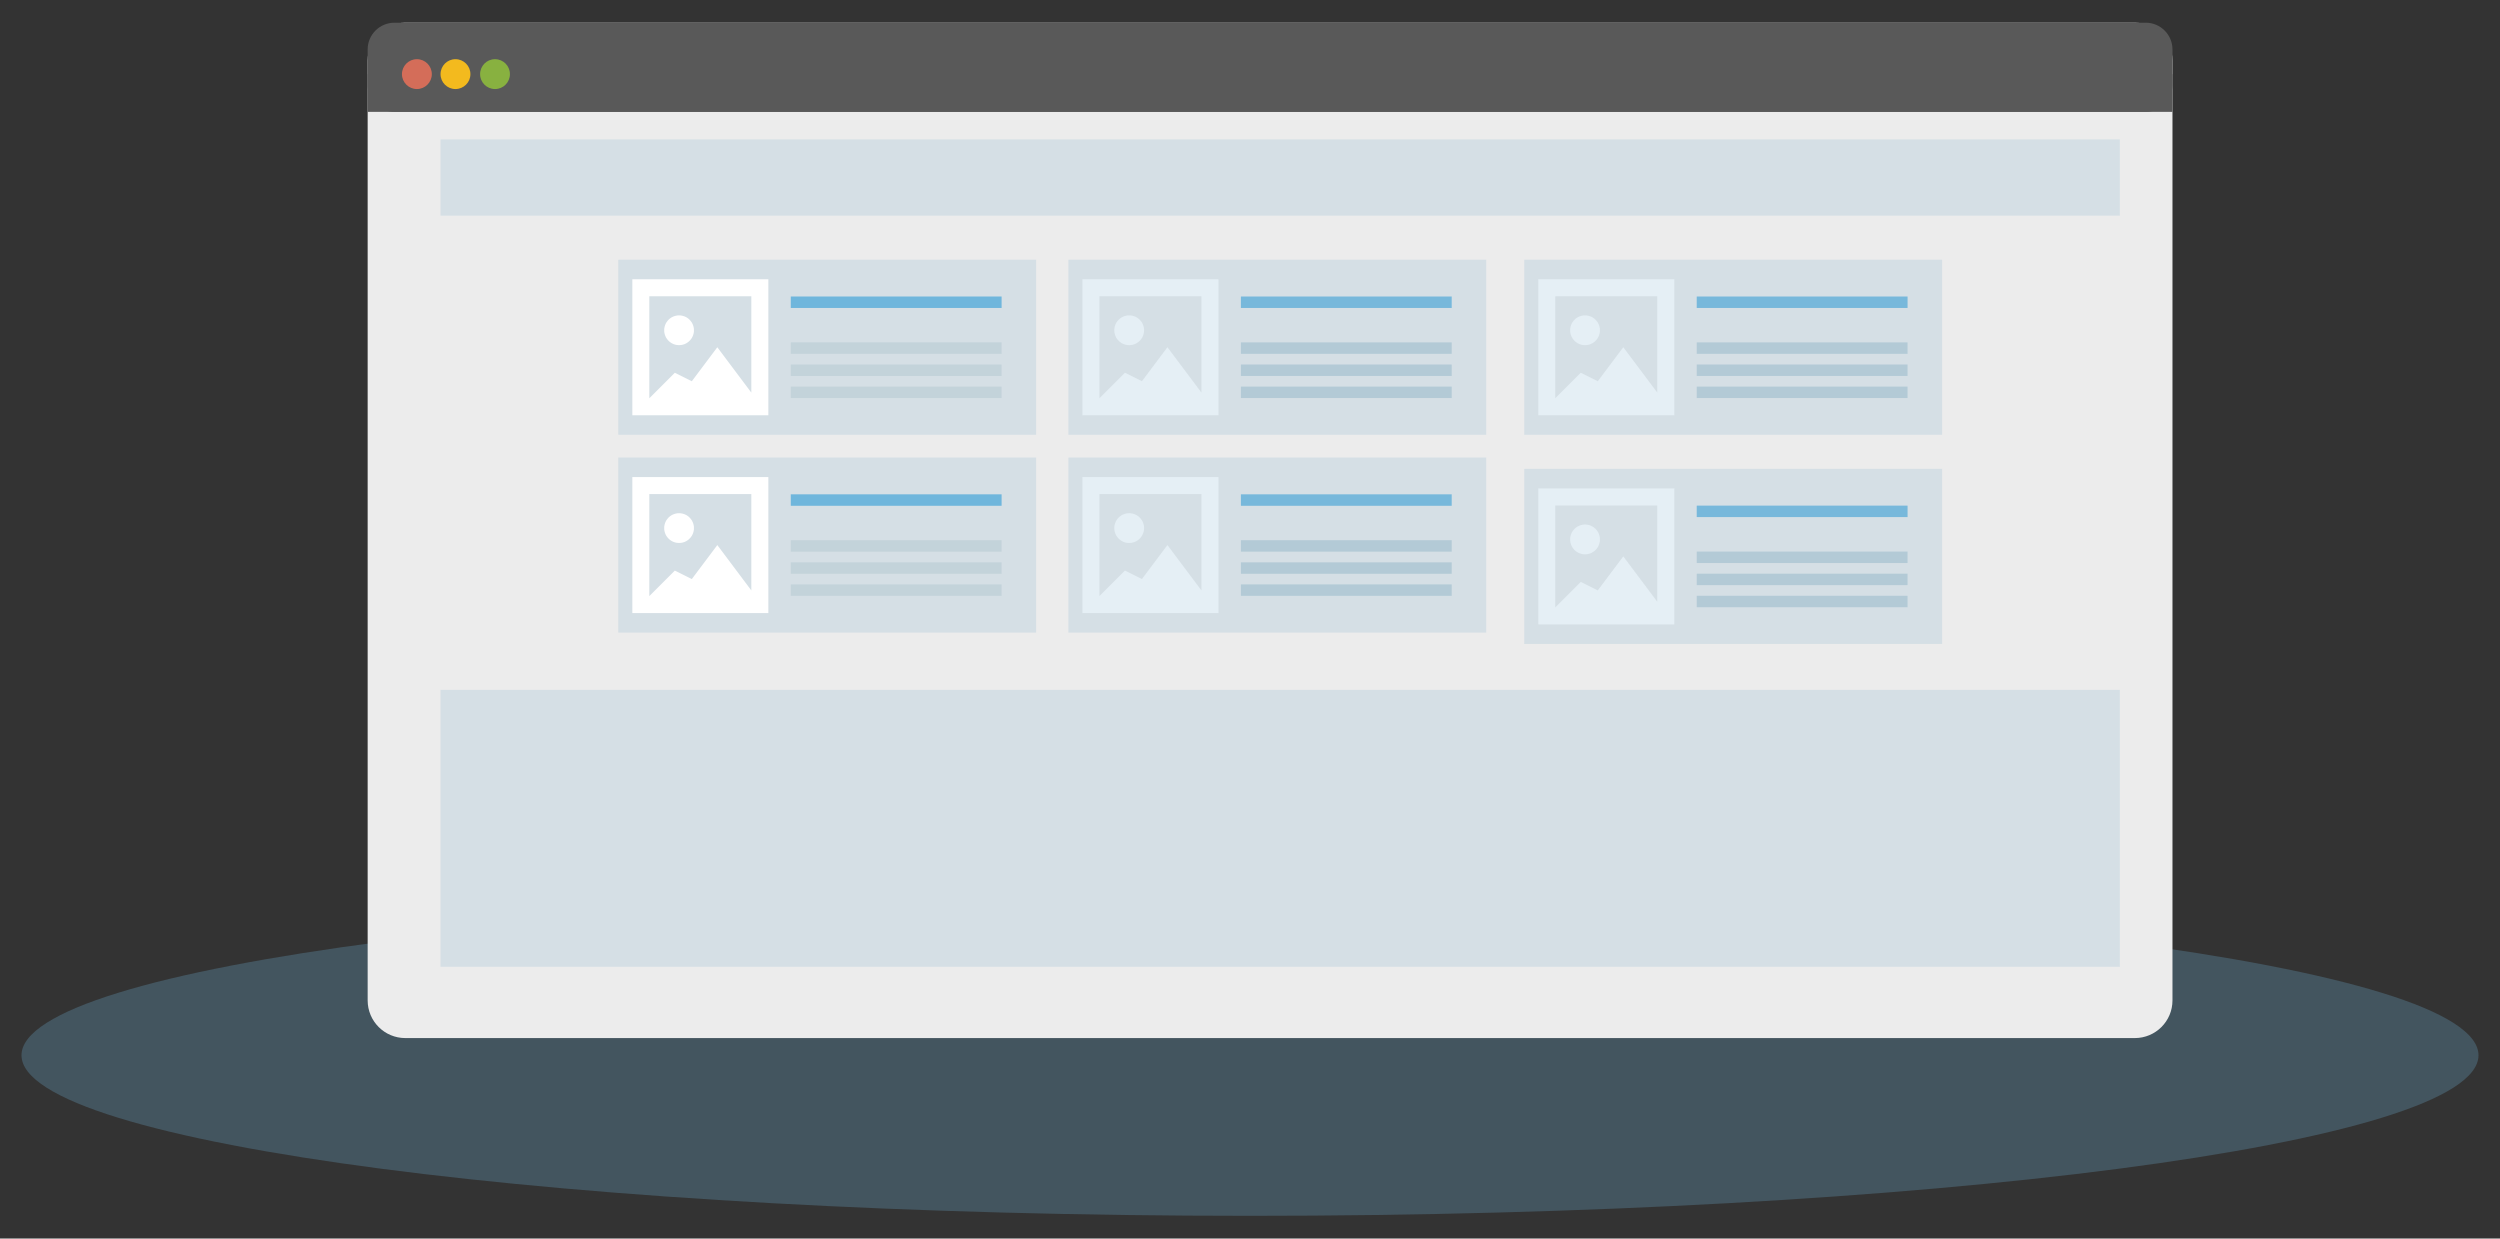
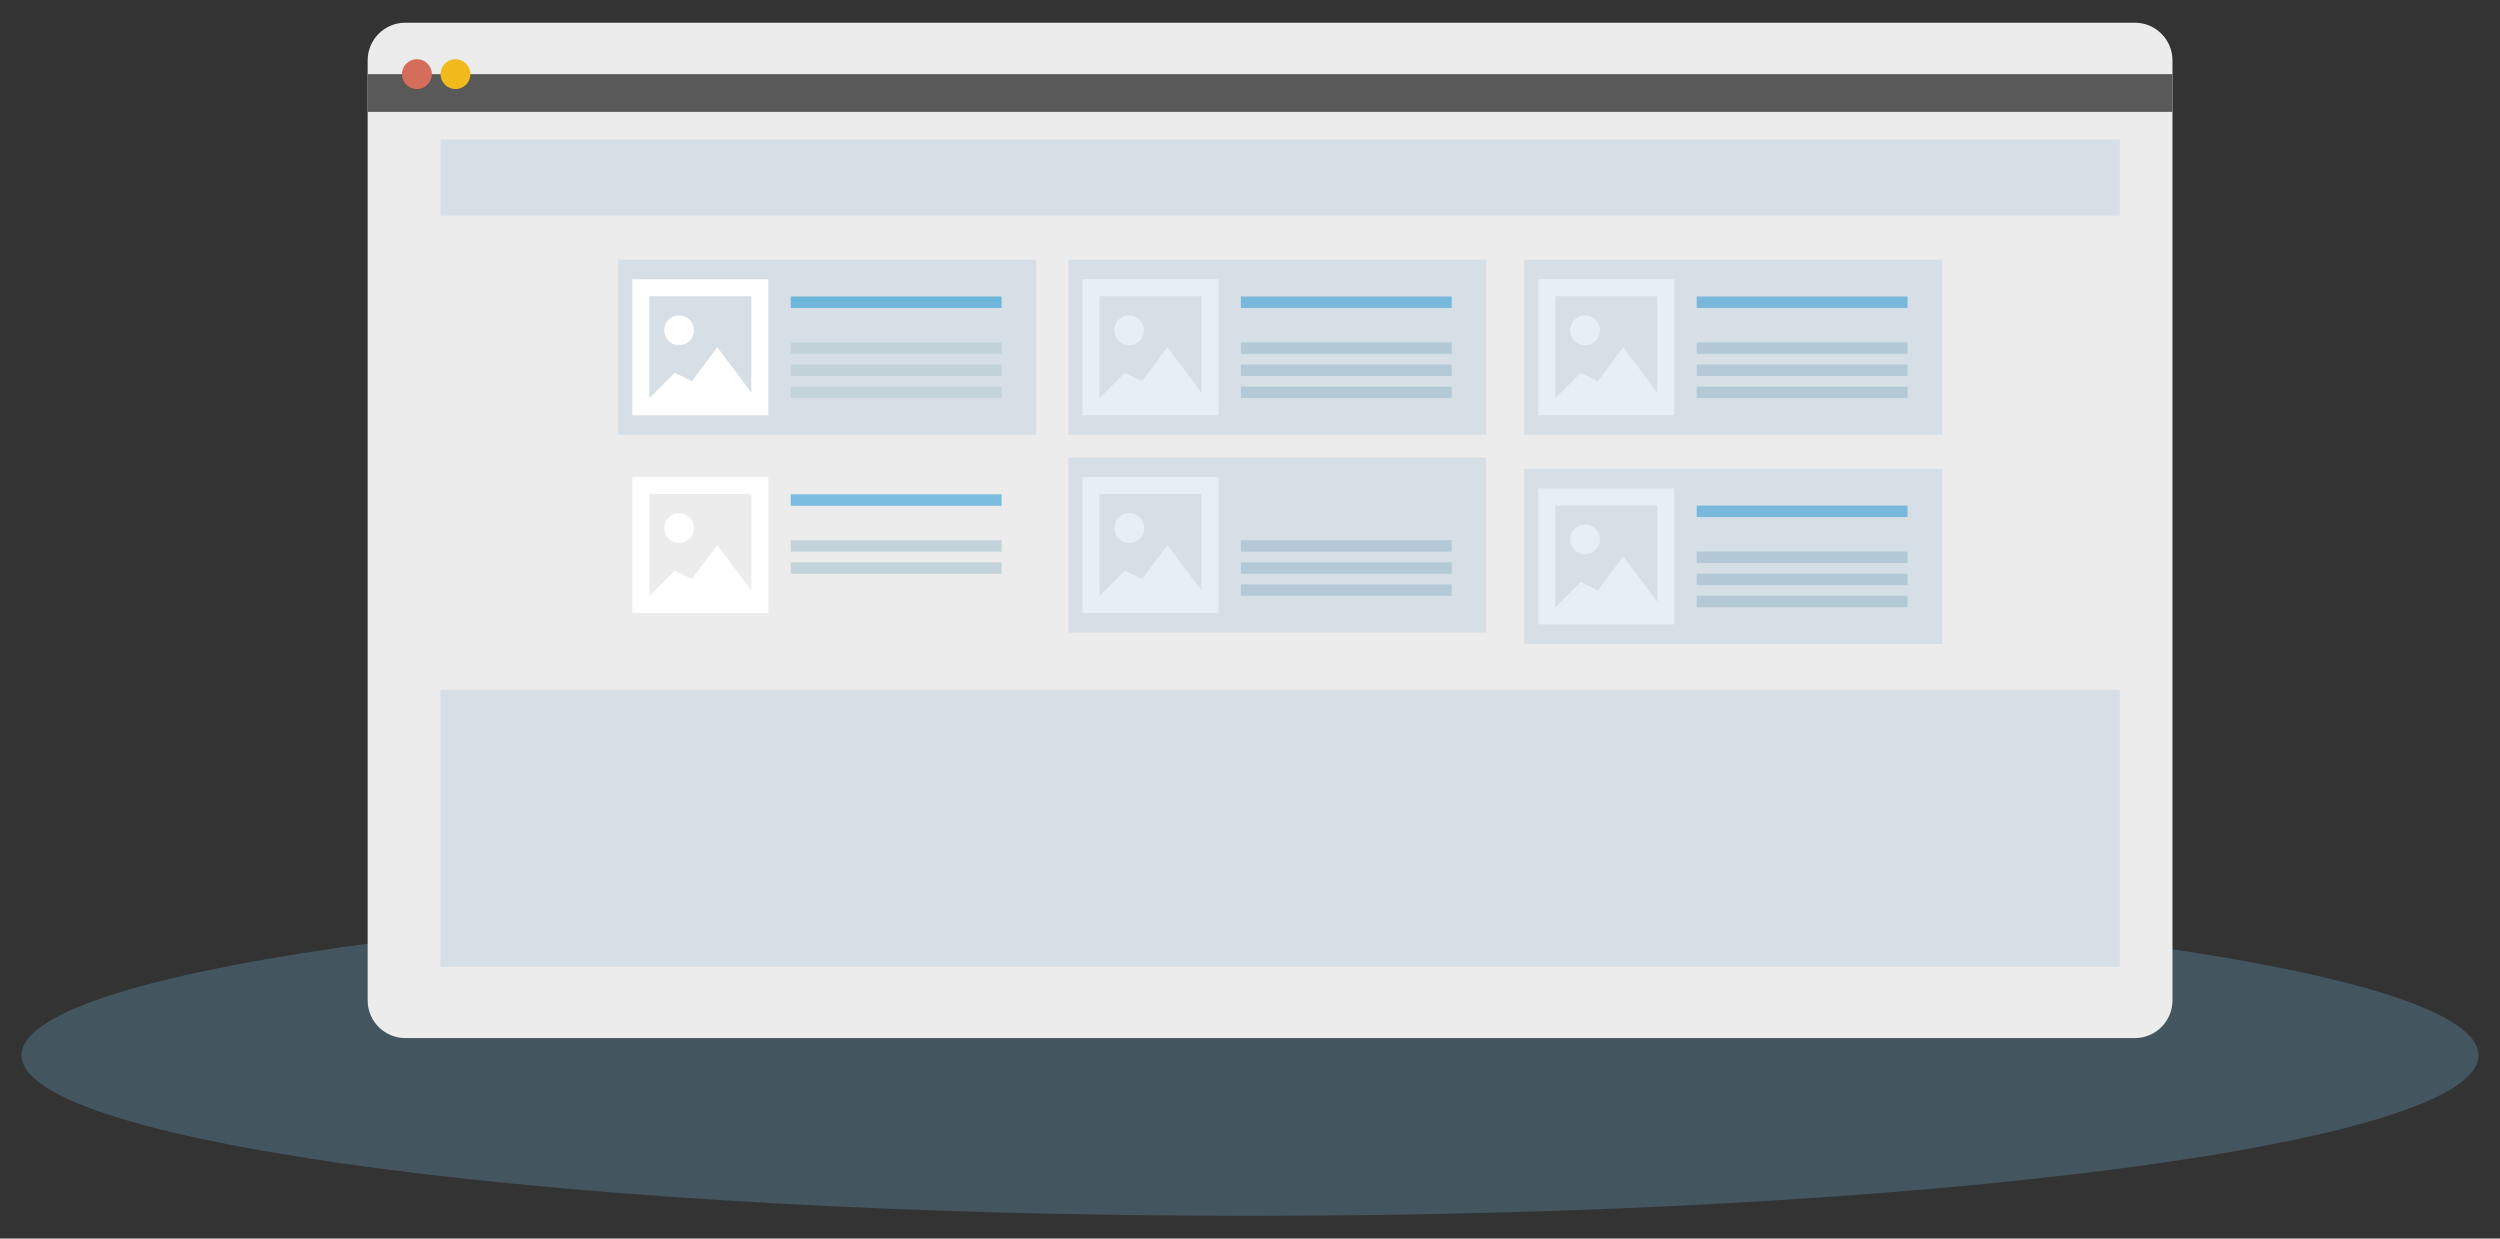
<svg xmlns="http://www.w3.org/2000/svg" xmlns:xlink="http://www.w3.org/1999/xlink" version="1.1" preserveAspectRatio="xMidYMid meet" viewBox="0 0 436 216" width="436" height="216">
  <rect x="0" y="0" width="436" height="216" fill="#333333" stroke="none" />
  <defs>
    <path d="M432.25 184.04C432.25 199.49 336.25 212.04 218 212.04C99.75 212.04 3.75 199.49 3.75 184.04C3.75 168.59 99.75 156.04 218 156.04C336.25 156.04 432.25 168.59 432.25 184.04Z" id="bn0ik77TQ" />
    <path d="M372.31 3.96C375.94 3.96 378.88 6.9 378.88 10.53C378.88 44.63 378.88 140.37 378.88 174.47C378.88 178.1 375.94 181.04 372.31 181.04C310.67 181.04 132.33 181.04 70.69 181.04C67.06 181.04 64.12 178.1 64.12 174.47C64.12 140.37 64.12 44.63 64.12 10.53C64.12 6.9 67.06 3.96 70.69 3.96C132.33 3.96 310.67 3.96 372.31 3.96Z" id="e5dflGMal" />
-     <path d="M374.21 3.96C376.79 3.96 378.88 6.05 378.88 8.63C378.88 10.81 378.88 12.66 378.88 14.84C378.88 17.42 376.79 19.51 374.21 19.51C312.19 19.51 130.81 19.51 68.79 19.51C66.21 19.51 64.12 17.42 64.12 14.84C64.12 12.66 64.12 10.81 64.12 8.63C64.12 6.05 66.21 3.96 68.79 3.96C130.81 3.96 312.19 3.96 374.21 3.96Z" id="b1gKKjCt3a" />
    <path d="M64.12 12.93L378.88 12.93L378.88 19.51L64.12 19.51L64.12 12.93Z" id="c1eqUjitEM" />
    <path d="M75.31 12.93C75.31 14.36 74.14 15.53 72.71 15.53C71.27 15.53 70.1 14.36 70.1 12.93C70.1 11.49 71.27 10.32 72.71 10.32C74.14 10.32 75.31 11.49 75.31 12.93Z" id="aPEbjp13d" />
    <path d="M82.04 12.93C82.04 14.37 80.87 15.53 79.43 15.53C78 15.53 76.83 14.37 76.83 12.93C76.83 11.49 78 10.32 79.43 10.32C80.87 10.32 82.04 11.49 82.04 12.93Z" id="d1ucbWycK7" />
-     <path d="M88.93 12.93C88.93 14.37 87.77 15.53 86.33 15.53C84.89 15.53 83.73 14.37 83.73 12.93C83.73 11.49 84.89 10.32 86.33 10.32C87.77 10.32 88.93 11.49 88.93 12.93Z" id="asEzNkaf9" />
    <path d="" id="dAZvw1swI" />
    <path d="M253.18 68.42L216.41 68.42" id="ipHYHToKR" />
    <path d="M76.83 24.31L369.7 24.31L369.7 37.61L76.83 37.61L76.83 24.31Z" id="aA8bB4Gze" />
    <path d="M253.18 64.57L216.41 64.57" id="a1O6sI6rAX" />
    <path d="M107.83 45.29L180.7 45.29L180.7 75.83L107.83 75.83L107.83 45.29Z" id="dlRThoDZq" />
    <path d="M253.18 60.71L216.41 60.71" id="i2pp3ygzl8" />
    <path d="M110.28 72.42L110.28 48.7L134 48.7L134 72.42L110.28 72.42ZM113.24 69.46L117.69 65.01L120.65 66.49L125.1 60.56L131.03 68.47L131.03 51.67L113.24 51.67L113.24 69.46ZM118.64 55.01L118.75 55.02L118.85 55.04L118.95 55.06L119.05 55.08L119.15 55.11L119.25 55.14L119.35 55.17L119.44 55.21L119.53 55.25L119.62 55.29L119.71 55.34L119.8 55.39L119.88 55.45L119.96 55.5L120.04 55.56L120.12 55.63L120.19 55.69L120.26 55.76L120.33 55.84L120.4 55.91L120.46 55.99L120.52 56.07L120.58 56.15L120.64 56.23L120.69 56.32L120.73 56.41L120.78 56.5L120.82 56.59L120.86 56.68L120.89 56.78L120.92 56.88L120.95 56.97L120.97 57.08L120.99 57.18L121.01 57.28L121.02 57.39L121.02 57.49L121.02 57.6L121.02 57.71L121.02 57.81L121.01 57.92L120.99 58.02L120.97 58.12L120.95 58.22L120.92 58.32L120.89 58.42L120.86 58.51L120.82 58.61L120.78 58.7L120.73 58.79L120.69 58.88L120.64 58.96L120.58 59.05L120.52 59.13L120.46 59.21L120.4 59.29L120.33 59.36L120.26 59.43L120.19 59.5L120.12 59.57L120.04 59.63L119.96 59.69L119.88 59.75L119.8 59.8L119.71 59.86L119.62 59.9L119.53 59.95L119.44 59.99L119.35 60.03L119.25 60.06L119.15 60.09L119.05 60.12L118.95 60.14L118.85 60.16L118.75 60.17L118.64 60.18L118.54 60.19L118.43 60.19L118.32 60.19L118.22 60.18L118.11 60.17L118.01 60.16L117.91 60.14L117.81 60.12L117.71 60.09L117.61 60.06L117.51 60.03L117.42 59.99L117.33 59.95L117.24 59.9L117.15 59.86L117.06 59.8L116.98 59.75L116.9 59.69L116.82 59.63L116.74 59.57L116.67 59.5L116.59 59.43L116.53 59.36L116.46 59.29L116.4 59.21L116.34 59.13L116.28 59.05L116.22 58.96L116.17 58.88L116.12 58.79L116.08 58.7L116.04 58.61L116 58.51L115.97 58.42L115.94 58.32L115.91 58.22L115.89 58.12L115.87 58.02L115.85 57.92L115.84 57.81L115.84 57.71L115.84 57.6L115.84 57.49L115.84 57.39L115.85 57.28L115.87 57.18L115.89 57.08L115.91 56.97L115.94 56.88L115.97 56.78L116 56.68L116.04 56.59L116.08 56.5L116.12 56.41L116.17 56.32L116.22 56.23L116.28 56.15L116.34 56.07L116.4 55.99L116.46 55.91L116.53 55.84L116.59 55.76L116.67 55.69L116.74 55.63L116.82 55.56L116.9 55.5L116.98 55.45L117.06 55.39L117.15 55.34L117.24 55.29L117.33 55.25L117.42 55.21L117.51 55.17L117.61 55.14L117.71 55.11L117.81 55.08L117.91 55.06L118.01 55.04L118.11 55.02L118.22 55.01L118.32 55.01L118.43 55L118.54 55.01L118.64 55.01Z" id="b13tNaUO7z" />
    <path d="M253.18 52.71L216.41 52.71" id="bmZMsNVDO" />
    <path d="M174.68 52.71L137.91 52.71" id="g6aOkZPSSa" />
    <path d="M188.78 72.42L188.78 48.7L212.5 48.7L212.5 72.42L188.78 72.42ZM191.74 69.46L196.19 65.01L199.15 66.49L203.6 60.56L209.53 68.47L209.53 51.67L191.74 51.67L191.74 69.46ZM197.14 55.01L197.25 55.02L197.35 55.04L197.45 55.06L197.55 55.08L197.65 55.11L197.75 55.14L197.85 55.17L197.94 55.21L198.03 55.25L198.12 55.29L198.21 55.34L198.3 55.39L198.38 55.45L198.46 55.5L198.54 55.56L198.62 55.63L198.69 55.69L198.76 55.76L198.83 55.84L198.9 55.91L198.96 55.99L199.02 56.07L199.08 56.15L199.14 56.23L199.19 56.32L199.23 56.41L199.28 56.5L199.32 56.59L199.36 56.68L199.39 56.78L199.42 56.88L199.45 56.97L199.47 57.08L199.49 57.18L199.51 57.28L199.52 57.39L199.52 57.49L199.52 57.6L199.52 57.71L199.52 57.81L199.51 57.92L199.49 58.02L199.47 58.12L199.45 58.22L199.42 58.32L199.39 58.42L199.36 58.51L199.32 58.61L199.28 58.7L199.23 58.79L199.19 58.88L199.14 58.96L199.08 59.05L199.02 59.13L198.96 59.21L198.9 59.29L198.83 59.36L198.76 59.43L198.69 59.5L198.62 59.57L198.54 59.63L198.46 59.69L198.38 59.75L198.3 59.8L198.21 59.86L198.12 59.9L198.03 59.95L197.94 59.99L197.85 60.03L197.75 60.06L197.65 60.09L197.55 60.12L197.45 60.14L197.35 60.16L197.25 60.17L197.14 60.18L197.04 60.19L196.93 60.19L196.82 60.19L196.72 60.18L196.61 60.17L196.51 60.16L196.41 60.14L196.31 60.12L196.21 60.09L196.11 60.06L196.01 60.03L195.92 59.99L195.83 59.95L195.74 59.9L195.65 59.86L195.56 59.8L195.48 59.75L195.4 59.69L195.32 59.63L195.24 59.57L195.17 59.5L195.09 59.43L195.03 59.36L194.96 59.29L194.9 59.21L194.84 59.13L194.78 59.05L194.72 58.96L194.67 58.88L194.62 58.79L194.58 58.7L194.54 58.61L194.5 58.51L194.47 58.42L194.44 58.32L194.41 58.22L194.39 58.12L194.37 58.02L194.35 57.92L194.34 57.81L194.34 57.71L194.34 57.6L194.34 57.49L194.34 57.39L194.35 57.28L194.37 57.18L194.39 57.08L194.41 56.97L194.44 56.88L194.47 56.78L194.5 56.68L194.54 56.59L194.58 56.5L194.62 56.41L194.67 56.32L194.72 56.23L194.78 56.15L194.84 56.07L194.9 55.99L194.96 55.91L195.03 55.84L195.09 55.76L195.17 55.69L195.24 55.63L195.32 55.56L195.4 55.5L195.48 55.45L195.56 55.39L195.65 55.34L195.74 55.29L195.83 55.25L195.92 55.21L196.01 55.17L196.11 55.14L196.21 55.11L196.31 55.08L196.41 55.06L196.51 55.04L196.61 55.02L196.72 55.01L196.82 55.01L196.93 55L197.04 55.01L197.14 55.01Z" id="b1Nf9Nsgx0" />
    <path d="M174.68 60.71L137.91 60.71" id="a22ph1rGQV" />
    <path d="M186.33 45.29L259.2 45.29L259.2 75.83L186.33 75.83L186.33 45.29Z" id="f5eOKnj1dN" />
    <path d="M174.68 64.57L137.91 64.57" id="k2FiwHLpOL" />
    <path d="M332.68 104.9L295.91 104.9" id="awfmJCds8" />
    <path d="M174.68 68.42L137.91 68.42" id="csndULhXF" />
    <path d="M332.68 101.05L295.91 101.05" id="alaVAscvi" />
-     <path d="M107.83 79.79L180.7 79.79L180.7 110.33L107.83 110.33L107.83 79.79Z" id="a105w6oJb3" />
    <path d="M332.68 97.19L295.91 97.19" id="a3pE2XlyOT" />
    <path d="M110.28 106.92L110.28 83.2L134 83.2L134 106.92L110.28 106.92ZM113.24 103.96L117.69 99.51L120.65 100.99L125.1 95.06L131.03 102.97L131.03 86.17L113.24 86.17L113.24 103.96ZM118.64 89.51L118.75 89.52L118.85 89.54L118.95 89.56L119.05 89.58L119.15 89.61L119.25 89.64L119.35 89.67L119.44 89.71L119.53 89.75L119.62 89.79L119.71 89.84L119.8 89.89L119.88 89.95L119.96 90L120.04 90.06L120.12 90.13L120.19 90.19L120.26 90.26L120.33 90.34L120.4 90.41L120.46 90.49L120.52 90.57L120.58 90.65L120.64 90.73L120.69 90.82L120.73 90.91L120.78 91L120.82 91.09L120.86 91.18L120.89 91.28L120.92 91.38L120.95 91.47L120.97 91.58L120.99 91.68L121.01 91.78L121.02 91.89L121.02 91.99L121.02 92.1L121.02 92.21L121.02 92.31L121.01 92.42L120.99 92.52L120.97 92.62L120.95 92.72L120.92 92.82L120.89 92.92L120.86 93.01L120.82 93.11L120.78 93.2L120.73 93.29L120.69 93.38L120.64 93.46L120.58 93.55L120.52 93.63L120.46 93.71L120.4 93.79L120.33 93.86L120.26 93.93L120.19 94L120.12 94.07L120.04 94.13L119.96 94.19L119.88 94.25L119.8 94.3L119.71 94.36L119.62 94.4L119.53 94.45L119.44 94.49L119.35 94.53L119.25 94.56L119.15 94.59L119.05 94.62L118.95 94.64L118.85 94.66L118.75 94.67L118.64 94.68L118.54 94.69L118.43 94.69L118.32 94.69L118.22 94.68L118.11 94.67L118.01 94.66L117.91 94.64L117.81 94.62L117.71 94.59L117.61 94.56L117.51 94.53L117.42 94.49L117.33 94.45L117.24 94.4L117.15 94.36L117.06 94.3L116.98 94.25L116.9 94.19L116.82 94.13L116.74 94.07L116.67 94L116.59 93.93L116.53 93.86L116.46 93.79L116.4 93.71L116.34 93.63L116.28 93.55L116.22 93.46L116.17 93.38L116.12 93.29L116.08 93.2L116.04 93.11L116 93.01L115.97 92.92L115.94 92.82L115.91 92.72L115.89 92.62L115.87 92.52L115.85 92.42L115.84 92.31L115.84 92.21L115.84 92.1L115.84 91.99L115.84 91.89L115.85 91.78L115.87 91.68L115.89 91.58L115.91 91.47L115.94 91.38L115.97 91.28L116 91.18L116.04 91.09L116.08 91L116.12 90.91L116.17 90.82L116.22 90.73L116.28 90.65L116.34 90.57L116.4 90.49L116.46 90.41L116.53 90.34L116.59 90.26L116.67 90.19L116.74 90.13L116.82 90.06L116.9 90L116.98 89.95L117.06 89.89L117.15 89.84L117.24 89.79L117.33 89.75L117.42 89.71L117.51 89.67L117.61 89.64L117.71 89.61L117.81 89.58L117.91 89.56L118.01 89.54L118.11 89.52L118.22 89.51L118.32 89.51L118.43 89.5L118.54 89.51L118.64 89.51Z" id="bDzEfTEuP" />
    <path d="M332.68 89.18L295.91 89.18" id="d18C8aPAoy" />
    <path d="M174.68 87.21L137.91 87.21" id="d2Qf2Rf4T" />
    <path d="M268.28 108.9L268.28 85.18L292 85.18L292 108.9L268.28 108.9ZM271.24 105.94L275.69 101.49L278.65 102.97L283.1 97.04L289.03 104.95L289.03 88.15L271.24 88.15L271.24 105.94ZM276.64 91.49L276.75 91.5L276.85 91.52L276.95 91.54L277.05 91.56L277.15 91.58L277.25 91.61L277.35 91.65L277.44 91.69L277.53 91.73L277.62 91.77L277.71 91.82L277.8 91.87L277.88 91.93L277.96 91.98L278.04 92.04L278.12 92.11L278.19 92.17L278.26 92.24L278.33 92.31L278.4 92.39L278.46 92.47L278.52 92.54L278.58 92.63L278.64 92.71L278.69 92.8L278.73 92.88L278.78 92.97L278.82 93.07L278.86 93.16L278.89 93.26L278.92 93.35L278.95 93.45L278.97 93.55L278.99 93.66L279.01 93.76L279.02 93.86L279.02 93.97L279.02 94.08L279.02 94.18L279.02 94.29L279.01 94.39L278.99 94.5L278.97 94.6L278.95 94.7L278.92 94.8L278.89 94.9L278.86 94.99L278.82 95.09L278.78 95.18L278.73 95.27L278.69 95.36L278.64 95.44L278.58 95.53L278.52 95.61L278.46 95.69L278.4 95.77L278.33 95.84L278.26 95.91L278.19 95.98L278.12 96.05L278.04 96.11L277.96 96.17L277.88 96.23L277.8 96.28L277.71 96.33L277.62 96.38L277.53 96.43L277.44 96.47L277.35 96.51L277.25 96.54L277.15 96.57L277.05 96.6L276.95 96.62L276.85 96.64L276.75 96.65L276.64 96.66L276.54 96.67L276.43 96.67L276.32 96.67L276.22 96.66L276.11 96.65L276.01 96.64L275.91 96.62L275.81 96.6L275.71 96.57L275.61 96.54L275.51 96.51L275.42 96.47L275.33 96.43L275.24 96.38L275.15 96.33L275.06 96.28L274.98 96.23L274.9 96.17L274.82 96.11L274.74 96.05L274.67 95.98L274.59 95.91L274.53 95.84L274.46 95.77L274.4 95.69L274.34 95.61L274.28 95.53L274.22 95.44L274.17 95.36L274.12 95.27L274.08 95.18L274.04 95.09L274 94.99L273.97 94.9L273.94 94.8L273.91 94.7L273.89 94.6L273.87 94.5L273.85 94.39L273.84 94.29L273.84 94.18L273.84 94.08L273.84 93.97L273.84 93.86L273.85 93.76L273.87 93.66L273.89 93.55L273.91 93.45L273.94 93.35L273.97 93.26L274 93.16L274.04 93.07L274.08 92.97L274.12 92.88L274.17 92.8L274.22 92.71L274.28 92.63L274.34 92.54L274.4 92.47L274.46 92.39L274.53 92.31L274.59 92.24L274.67 92.17L274.74 92.11L274.82 92.04L274.9 91.98L274.98 91.93L275.06 91.87L275.15 91.82L275.24 91.77L275.33 91.73L275.42 91.69L275.51 91.65L275.61 91.61L275.71 91.58L275.81 91.56L275.91 91.54L276.01 91.52L276.11 91.5L276.22 91.49L276.32 91.48L276.43 91.48L276.54 91.48L276.64 91.49Z" id="b1k6iZGnC" />
    <path d="M174.68 95.21L137.91 95.21" id="anFrfuN4Z" />
    <path d="M265.83 81.77L338.7 81.77L338.7 112.31L265.83 112.31L265.83 81.77Z" id="bOAZbUynE" />
    <path d="M174.68 99.07L137.91 99.07" id="bdKVOxJsm" />
-     <path d="M174.68 102.92L137.91 102.92" id="l2dNUARMir" />
    <path d="M332.68 68.42L295.91 68.42" id="g24vI3hF6b" />
    <path d="M332.68 64.57L295.91 64.57" id="bn8uag0ka" />
    <path d="M332.68 60.71L295.91 60.71" id="a70BXbNQX" />
    <path d="M332.68 52.71L295.91 52.71" id="cntzCPXCZ" />
    <path d="M268.28 72.42L268.28 48.7L292 48.7L292 72.42L268.28 72.42ZM271.24 69.46L275.69 65.01L278.65 66.49L283.1 60.56L289.03 68.47L289.03 51.67L271.24 51.67L271.24 69.46ZM276.64 55.01L276.75 55.02L276.85 55.04L276.95 55.06L277.05 55.08L277.15 55.11L277.25 55.14L277.35 55.17L277.44 55.21L277.53 55.25L277.62 55.29L277.71 55.34L277.8 55.39L277.88 55.45L277.96 55.5L278.04 55.56L278.12 55.63L278.19 55.69L278.26 55.76L278.33 55.84L278.4 55.91L278.46 55.99L278.52 56.07L278.58 56.15L278.64 56.23L278.69 56.32L278.73 56.41L278.78 56.5L278.82 56.59L278.86 56.68L278.89 56.78L278.92 56.88L278.95 56.97L278.97 57.08L278.99 57.18L279.01 57.28L279.02 57.39L279.02 57.49L279.02 57.6L279.02 57.71L279.02 57.81L279.01 57.92L278.99 58.02L278.97 58.12L278.95 58.22L278.92 58.32L278.89 58.42L278.86 58.51L278.82 58.61L278.78 58.7L278.73 58.79L278.69 58.88L278.64 58.96L278.58 59.05L278.52 59.13L278.46 59.21L278.4 59.29L278.33 59.36L278.26 59.43L278.19 59.5L278.12 59.57L278.04 59.63L277.96 59.69L277.88 59.75L277.8 59.8L277.71 59.86L277.62 59.9L277.53 59.95L277.44 59.99L277.35 60.03L277.25 60.06L277.15 60.09L277.05 60.12L276.95 60.14L276.85 60.16L276.75 60.17L276.64 60.18L276.54 60.19L276.43 60.19L276.32 60.19L276.22 60.18L276.11 60.17L276.01 60.16L275.91 60.14L275.81 60.12L275.71 60.09L275.61 60.06L275.51 60.03L275.42 59.99L275.33 59.95L275.24 59.9L275.15 59.86L275.06 59.8L274.98 59.75L274.9 59.69L274.82 59.63L274.74 59.57L274.67 59.5L274.59 59.43L274.53 59.36L274.46 59.29L274.4 59.21L274.34 59.13L274.28 59.05L274.22 58.96L274.17 58.88L274.12 58.79L274.08 58.7L274.04 58.61L274 58.51L273.97 58.42L273.94 58.32L273.91 58.22L273.89 58.12L273.87 58.02L273.85 57.92L273.84 57.81L273.84 57.71L273.84 57.6L273.84 57.49L273.84 57.39L273.85 57.28L273.87 57.18L273.89 57.08L273.91 56.97L273.94 56.88L273.97 56.78L274 56.68L274.04 56.59L274.08 56.5L274.12 56.41L274.17 56.32L274.22 56.23L274.28 56.15L274.34 56.07L274.4 55.99L274.46 55.91L274.53 55.84L274.59 55.76L274.67 55.69L274.74 55.63L274.82 55.56L274.9 55.5L274.98 55.45L275.06 55.39L275.15 55.34L275.24 55.29L275.33 55.25L275.42 55.21L275.51 55.17L275.61 55.14L275.71 55.11L275.81 55.08L275.91 55.06L276.01 55.04L276.11 55.02L276.22 55.01L276.32 55.01L276.43 55L276.54 55.01L276.64 55.01Z" id="ap0JG1bIQ" />
    <path d="M265.83 45.29L338.7 45.29L338.7 75.83L265.83 75.83L265.83 45.29Z" id="cCvT9FDOX" />
    <path d="M253.18 102.92L216.41 102.92" id="b1WL44vFmo" />
    <path d="M253.18 99.07L216.41 99.07" id="bf6He7gmg" />
    <path d="M253.18 95.21L216.41 95.21" id="c3c8vZVBq" />
-     <path d="M253.18 87.21L216.41 87.21" id="a24EeRTgLT" />
    <path d="M188.78 106.92L188.78 83.2L212.5 83.2L212.5 106.92L188.78 106.92ZM191.74 103.96L196.19 99.51L199.15 100.99L203.6 95.06L209.53 102.97L209.53 86.17L191.74 86.17L191.74 103.96ZM197.14 89.51L197.25 89.52L197.35 89.54L197.45 89.56L197.55 89.58L197.65 89.61L197.75 89.64L197.85 89.67L197.94 89.71L198.03 89.75L198.12 89.79L198.21 89.84L198.3 89.89L198.38 89.95L198.46 90L198.54 90.06L198.62 90.13L198.69 90.19L198.76 90.26L198.83 90.34L198.9 90.41L198.96 90.49L199.02 90.57L199.08 90.65L199.14 90.73L199.19 90.82L199.23 90.91L199.28 91L199.32 91.09L199.36 91.18L199.39 91.28L199.42 91.38L199.45 91.47L199.47 91.58L199.49 91.68L199.51 91.78L199.52 91.89L199.52 91.99L199.52 92.1L199.52 92.21L199.52 92.31L199.51 92.42L199.49 92.52L199.47 92.62L199.45 92.72L199.42 92.82L199.39 92.92L199.36 93.01L199.32 93.11L199.28 93.2L199.23 93.29L199.19 93.38L199.14 93.46L199.08 93.55L199.02 93.63L198.96 93.71L198.9 93.79L198.83 93.86L198.76 93.93L198.69 94L198.62 94.07L198.54 94.13L198.46 94.19L198.38 94.25L198.3 94.3L198.21 94.36L198.12 94.4L198.03 94.45L197.94 94.49L197.85 94.53L197.75 94.56L197.65 94.59L197.55 94.62L197.45 94.64L197.35 94.66L197.25 94.67L197.14 94.68L197.04 94.69L196.93 94.69L196.82 94.69L196.72 94.68L196.61 94.67L196.51 94.66L196.41 94.64L196.31 94.62L196.21 94.59L196.11 94.56L196.01 94.53L195.92 94.49L195.83 94.45L195.74 94.4L195.65 94.36L195.56 94.3L195.48 94.25L195.4 94.19L195.32 94.13L195.24 94.07L195.17 94L195.09 93.93L195.03 93.86L194.96 93.79L194.9 93.71L194.84 93.63L194.78 93.55L194.72 93.46L194.67 93.38L194.62 93.29L194.58 93.2L194.54 93.11L194.5 93.01L194.47 92.92L194.44 92.82L194.41 92.72L194.39 92.62L194.37 92.52L194.35 92.42L194.34 92.31L194.34 92.21L194.34 92.1L194.34 91.99L194.34 91.89L194.35 91.78L194.37 91.68L194.39 91.58L194.41 91.47L194.44 91.38L194.47 91.28L194.5 91.18L194.54 91.09L194.58 91L194.62 90.91L194.67 90.82L194.72 90.73L194.78 90.65L194.84 90.57L194.9 90.49L194.96 90.41L195.03 90.34L195.09 90.26L195.17 90.19L195.24 90.13L195.32 90.06L195.4 90L195.48 89.95L195.56 89.89L195.65 89.84L195.74 89.79L195.83 89.75L195.92 89.71L196.01 89.67L196.11 89.64L196.21 89.61L196.31 89.58L196.41 89.56L196.51 89.54L196.61 89.52L196.72 89.51L196.82 89.51L196.93 89.5L197.04 89.51L197.14 89.51Z" id="a11hcYgJyy" />
    <path d="M186.33 79.79L259.2 79.79L259.2 110.33L186.33 110.33L186.33 79.79Z" id="d5ZEWpIYZ" />
    <path d="M76.83 120.31L369.7 120.31L369.7 168.61L76.83 168.61L76.83 120.31Z" id="d5ilHg6lK" />
  </defs>
  <g>
    <g>
      <g>
        <use xlink:href="#bn0ik77TQ" opacity="1" fill="#67a4c4" fill-opacity="0.3" />
      </g>
      <g>
        <use xlink:href="#e5dflGMal" opacity="1" fill="#ececec" fill-opacity="1" />
      </g>
      <g>
        <use xlink:href="#b1gKKjCt3a" opacity="1" fill="#595959" fill-opacity="1" />
      </g>
      <g>
        <use xlink:href="#c1eqUjitEM" opacity="1" fill="#595959" fill-opacity="1" />
      </g>
      <g>
        <use xlink:href="#aPEbjp13d" opacity="1" fill="#d46d59" fill-opacity="1" />
      </g>
      <g>
        <use xlink:href="#d1ucbWycK7" opacity="1" fill="#f3ba1e" fill-opacity="1" />
      </g>
      <g>
        <use xlink:href="#asEzNkaf9" opacity="1" fill="#88b140" fill-opacity="1" />
      </g>
      <g>
        <g>
          <use xlink:href="#dAZvw1swI" opacity="1" fill-opacity="0" stroke="#000000" stroke-width="1" stroke-opacity="1" />
        </g>
      </g>
      <g>
        <g>
          <use xlink:href="#ipHYHToKR" opacity="1" fill-opacity="0" stroke="#c3d3da" stroke-width="2" stroke-opacity="1" />
        </g>
      </g>
      <g>
        <use xlink:href="#aA8bB4Gze" opacity="1" fill="#67a4c4" fill-opacity="0.17" />
      </g>
      <g>
        <g>
          <use xlink:href="#a1O6sI6rAX" opacity="1" fill-opacity="0" stroke="#c3d3da" stroke-width="2" stroke-opacity="1" />
        </g>
      </g>
      <g>
        <use xlink:href="#dlRThoDZq" opacity="1" fill="#67a4c4" fill-opacity="0.17" />
      </g>
      <g>
        <g>
          <use xlink:href="#i2pp3ygzl8" opacity="1" fill-opacity="0" stroke="#c3d3da" stroke-width="2" stroke-opacity="1" />
        </g>
      </g>
      <g>
        <use xlink:href="#b13tNaUO7z" opacity="1" fill="#ffffff" fill-opacity="1" />
      </g>
      <g>
        <g>
          <use xlink:href="#bmZMsNVDO" opacity="1" fill-opacity="0" stroke="#008ad2" stroke-width="2" stroke-opacity="0.48" />
        </g>
      </g>
      <g>
        <g>
          <use xlink:href="#g6aOkZPSSa" opacity="1" fill-opacity="0" stroke="#008ad2" stroke-width="2" stroke-opacity="0.48" />
        </g>
      </g>
      <g>
        <use xlink:href="#b1Nf9Nsgx0" opacity="1" fill="#ffffff" fill-opacity="1" />
      </g>
      <g>
        <g>
          <use xlink:href="#a22ph1rGQV" opacity="1" fill-opacity="0" stroke="#c3d3da" stroke-width="2" stroke-opacity="1" />
        </g>
      </g>
      <g>
        <use xlink:href="#f5eOKnj1dN" opacity="1" fill="#67a4c4" fill-opacity="0.17" />
      </g>
      <g>
        <g>
          <use xlink:href="#k2FiwHLpOL" opacity="1" fill-opacity="0" stroke="#c3d3da" stroke-width="2" stroke-opacity="1" />
        </g>
      </g>
      <g>
        <g>
          <use xlink:href="#awfmJCds8" opacity="1" fill-opacity="0" stroke="#c3d3da" stroke-width="2" stroke-opacity="1" />
        </g>
      </g>
      <g>
        <g>
          <use xlink:href="#csndULhXF" opacity="1" fill-opacity="0" stroke="#c3d3da" stroke-width="2" stroke-opacity="1" />
        </g>
      </g>
      <g>
        <g>
          <use xlink:href="#alaVAscvi" opacity="1" fill-opacity="0" stroke="#c3d3da" stroke-width="2" stroke-opacity="1" />
        </g>
      </g>
      <g>
        <use xlink:href="#a105w6oJb3" opacity="1" fill="#67a4c4" fill-opacity="0.17" />
      </g>
      <g>
        <g>
          <use xlink:href="#a3pE2XlyOT" opacity="1" fill-opacity="0" stroke="#c3d3da" stroke-width="2" stroke-opacity="1" />
        </g>
      </g>
      <g>
        <use xlink:href="#bDzEfTEuP" opacity="1" fill="#ffffff" fill-opacity="1" />
      </g>
      <g>
        <g>
          <use xlink:href="#d18C8aPAoy" opacity="1" fill-opacity="0" stroke="#008ad2" stroke-width="2" stroke-opacity="0.48" />
        </g>
      </g>
      <g>
        <g>
          <use xlink:href="#d2Qf2Rf4T" opacity="1" fill-opacity="0" stroke="#008ad2" stroke-width="2" stroke-opacity="0.48" />
        </g>
      </g>
      <g>
        <use xlink:href="#b1k6iZGnC" opacity="1" fill="#ffffff" fill-opacity="1" />
      </g>
      <g>
        <g>
          <use xlink:href="#anFrfuN4Z" opacity="1" fill-opacity="0" stroke="#c3d3da" stroke-width="2" stroke-opacity="1" />
        </g>
      </g>
      <g>
        <use xlink:href="#bOAZbUynE" opacity="1" fill="#67a4c4" fill-opacity="0.17" />
      </g>
      <g>
        <g>
          <use xlink:href="#bdKVOxJsm" opacity="1" fill-opacity="0" stroke="#c3d3da" stroke-width="2" stroke-opacity="1" />
        </g>
      </g>
      <g>
        <g>
          <use xlink:href="#l2dNUARMir" opacity="1" fill-opacity="0" stroke="#c3d3da" stroke-width="2" stroke-opacity="1" />
        </g>
      </g>
      <g>
        <g>
          <use xlink:href="#g24vI3hF6b" opacity="1" fill-opacity="0" stroke="#c3d3da" stroke-width="2" stroke-opacity="1" />
        </g>
      </g>
      <g>
        <g>
          <use xlink:href="#bn8uag0ka" opacity="1" fill-opacity="0" stroke="#c3d3da" stroke-width="2" stroke-opacity="1" />
        </g>
      </g>
      <g>
        <g>
          <use xlink:href="#a70BXbNQX" opacity="1" fill-opacity="0" stroke="#c3d3da" stroke-width="2" stroke-opacity="1" />
        </g>
      </g>
      <g>
        <g>
          <use xlink:href="#cntzCPXCZ" opacity="1" fill-opacity="0" stroke="#008ad2" stroke-width="2" stroke-opacity="0.48" />
        </g>
      </g>
      <g>
        <use xlink:href="#ap0JG1bIQ" opacity="1" fill="#ffffff" fill-opacity="1" />
      </g>
      <g>
        <use xlink:href="#cCvT9FDOX" opacity="1" fill="#67a4c4" fill-opacity="0.17" />
      </g>
      <g>
        <g>
          <use xlink:href="#b1WL44vFmo" opacity="1" fill-opacity="0" stroke="#c3d3da" stroke-width="2" stroke-opacity="1" />
        </g>
      </g>
      <g>
        <g>
          <use xlink:href="#bf6He7gmg" opacity="1" fill-opacity="0" stroke="#c3d3da" stroke-width="2" stroke-opacity="1" />
        </g>
      </g>
      <g>
        <g>
          <use xlink:href="#c3c8vZVBq" opacity="1" fill-opacity="0" stroke="#c3d3da" stroke-width="2" stroke-opacity="1" />
        </g>
      </g>
      <g>
        <g>
          <use xlink:href="#a24EeRTgLT" opacity="1" fill-opacity="0" stroke="#008ad2" stroke-width="2" stroke-opacity="0.48" />
        </g>
      </g>
      <g>
        <use xlink:href="#a11hcYgJyy" opacity="1" fill="#ffffff" fill-opacity="1" />
      </g>
      <g>
        <use xlink:href="#d5ZEWpIYZ" opacity="1" fill="#67a4c4" fill-opacity="0.17" />
      </g>
      <g>
        <use xlink:href="#d5ilHg6lK" opacity="1" fill="#67a4c4" fill-opacity="0.17" />
      </g>
    </g>
  </g>
</svg>